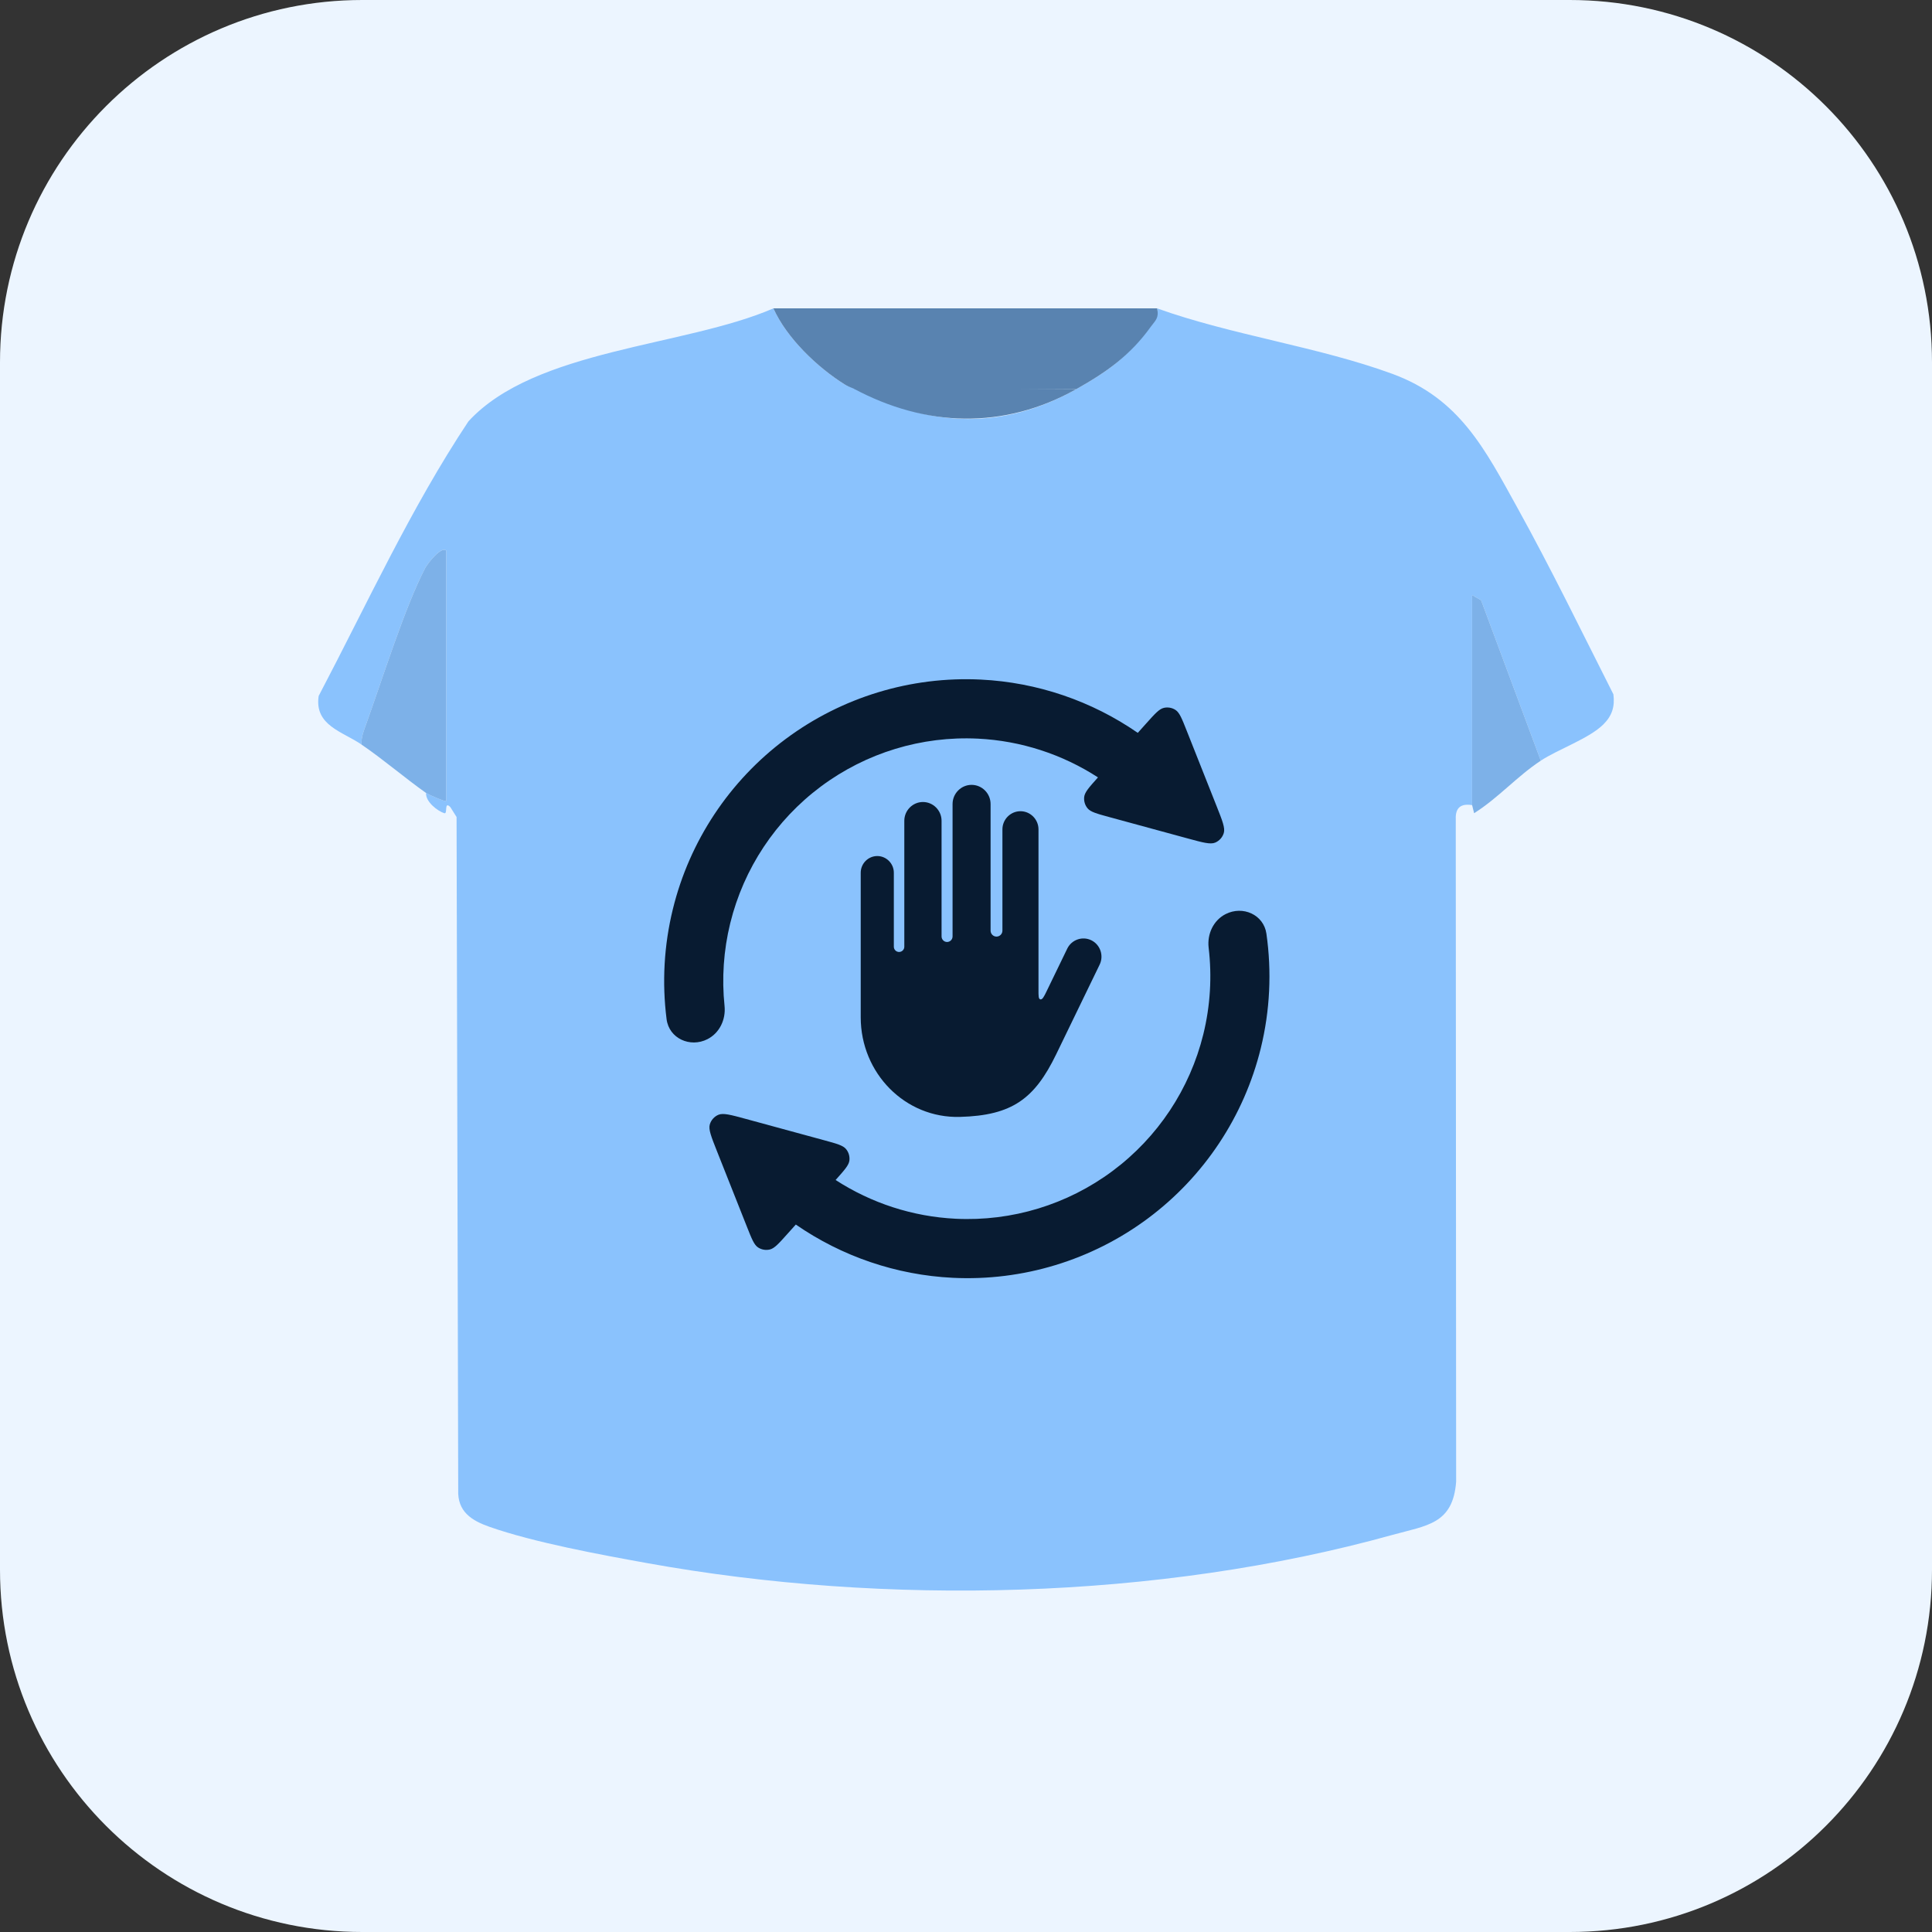
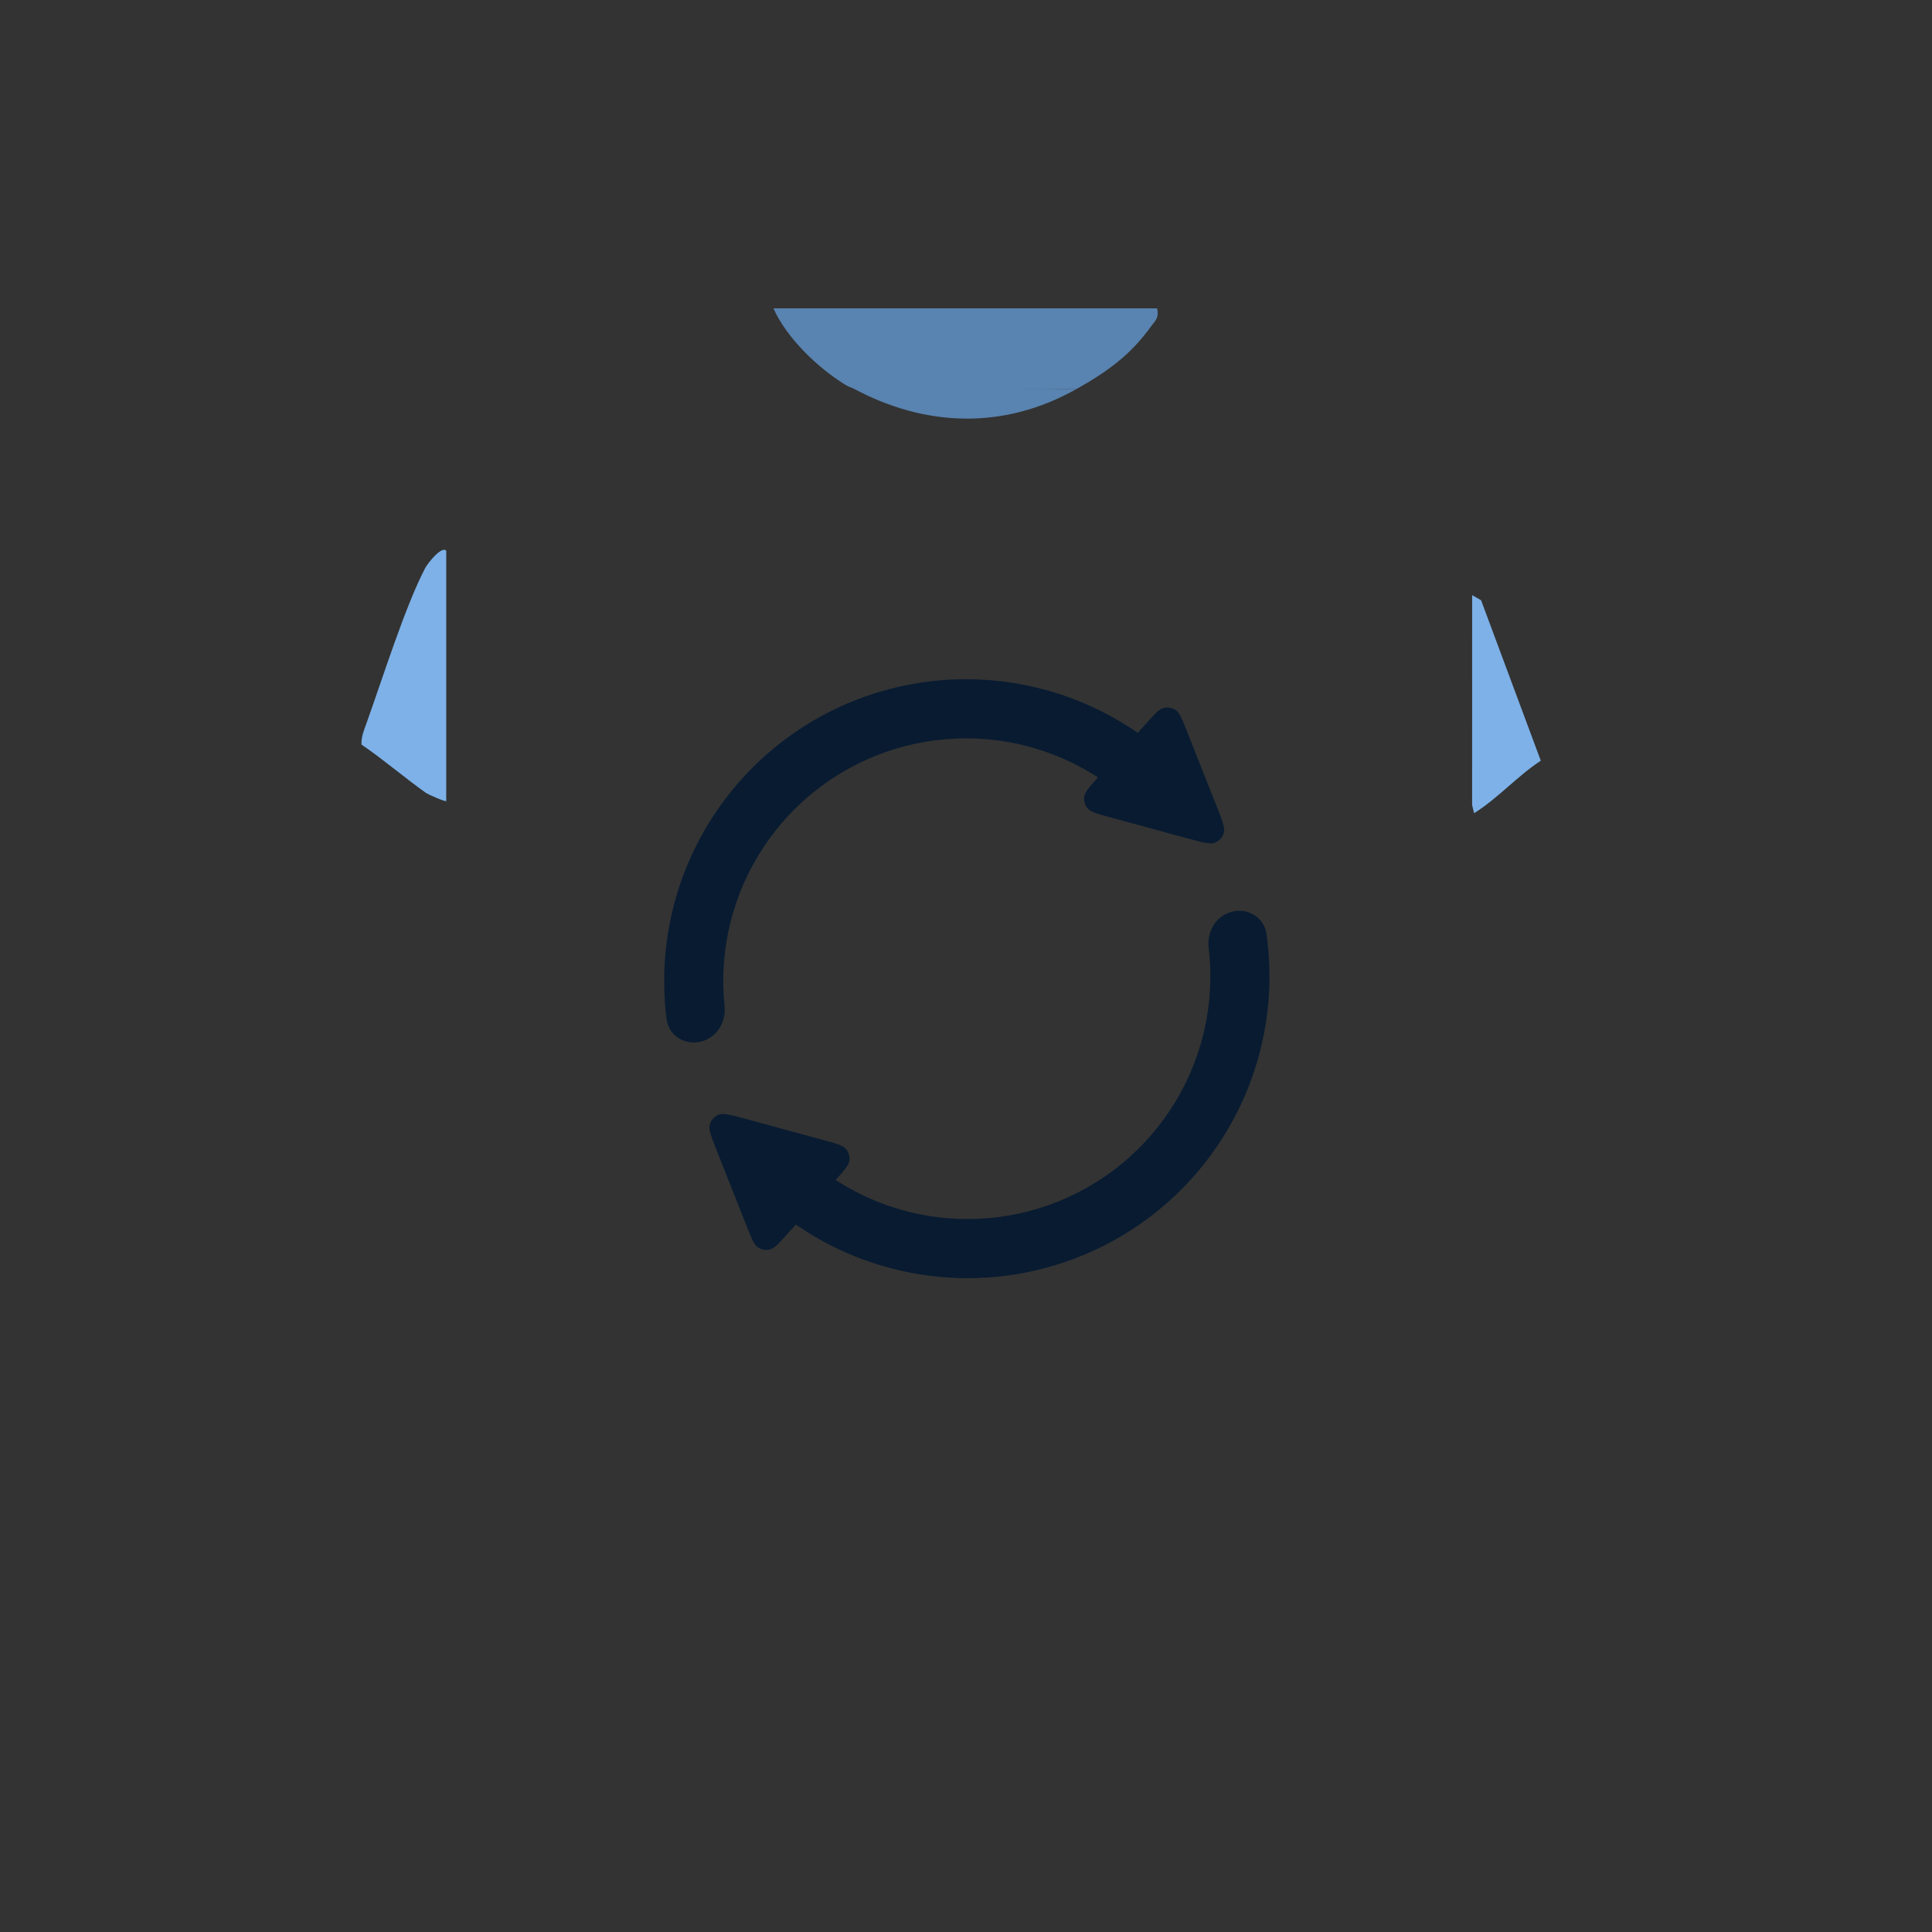
<svg xmlns="http://www.w3.org/2000/svg" xmlns:xlink="http://www.w3.org/1999/xlink" version="1.1" id="Layer_1" x="0px" y="0px" width="128px" height="128px" viewBox="0 0 128 128" style="enable-background:new 0 0 128 128;" xml:space="preserve">
  <rect x="0" y="0" width="128" height="128" fill="#333333" stroke="none" />
  <g>
    <g>
      <defs>
        <rect id="SVGID_1_" width="128" height="128" />
      </defs>
      <clipPath id="SVGID_00000043445887379926529170000010913972777760232603_">
        <use xlink:href="#SVGID_1_" style="overflow:visible;" />
      </clipPath>
-       <path style="clip-path:url(#SVGID_00000043445887379926529170000010913972777760232603_);fill:#ECF5FF;" d="M24,0h80    c13.255,0,24,10.745,24,24v80c0,13.255-10.745,24-24,24H24c-13.255,0-24-10.745-24-24V24C0,10.745,10.745,0,24,0z" />
      <linearGradient id="SVGID_00000015313924949954500680000015512531607060099998_" gradientUnits="userSpaceOnUse" x1="-9.094947e-13" y1="-542" x2="-9.094947e-13" y2="-542" gradientTransform="matrix(1 0 0 -1 0 130)">
        <stop offset="0" style="stop-color:#081B31;stop-opacity:0.8" />
        <stop offset="0.841" style="stop-color:#081B31;stop-opacity:0" />
      </linearGradient>
      <path style="clip-path:url(#SVGID_00000043445887379926529170000010913972777760232603_);fill:url(#SVGID_00000015313924949954500680000015512531607060099998_);" d="    M0,672" />
      <g style="clip-path:url(#SVGID_00000043445887379926529170000010913972777760232603_);">
-         <path style="fill:#8AC2FD;" d="M51.241,20.43c0.88,1.966,2.907,3.908,4.732,5.045c0.332,0.207,0.688,0.199,0.887,0.306     c4.791,2.577,9.666,2.693,14.449,0c2.014-1.134,3.406-2.113,4.781-4.028c0.278-0.387,0.717-0.673,0.571-1.323     c4.967,1.78,10.685,2.54,15.593,4.341c4.452,1.634,6.128,4.989,8.269,8.855c2.241,4.047,4.279,8.245,6.369,12.374     c0.105,0.811-0.09,1.423-0.662,1.991c-0.947,0.942-2.984,1.64-4.15,2.405l-3.955-10.629l-0.593-0.34L97.532,53.34     c-0.736-0.115-1.111,0.161-1.084,0.923l0.025,43.905c-0.215,2.816-1.937,2.889-4.233,3.527     c-15.522,4.31-33.566,4.714-49.349,1.868c-3.14-0.566-7.486-1.367-10.443-2.4c-1.212-0.424-2.151-1.017-2.09-2.459L30.249,54.13     l-0.414-0.658c-0.433-0.437-0.155,0.48-0.399,0.405c-0.427-0.131-1.252-0.754-1.207-1.34c0.116,0.082,1.274,0.601,1.337,0.534     l0-16.587c-0.311-0.336-1.234,0.843-1.393,1.147c-1.337,2.548-2.851,7.394-3.893,10.288c-0.166,0.461-0.353,0.904-0.331,1.407     c-1.261-0.863-3.128-1.26-2.837-3.216c3.208-6.106,6.109-12.453,9.923-18.194C35.443,23.115,45.386,22.97,51.241,20.43z" />
        <path style="fill:#7DB1E8;" d="M23.948,49.327c-0.022-0.504,0.166-0.947,0.331-1.407c1.042-2.894,2.557-7.741,3.893-10.288     c0.159-0.304,1.082-1.483,1.393-1.147l0,16.587c-0.063,0.067-1.221-0.452-1.337-0.534C26.825,51.544,25.419,50.333,23.948,49.327     z" />
        <path style="fill:#7DB1E8;" d="M97.532,53.34l0.001-13.912l0.593,0.34l3.955,10.629c-1.563,1.026-2.822,2.478-4.417,3.479     L97.532,53.34z" />
        <g>
          <path style="fill:#5983B0;" d="M56.537,25.736c4.791,2.577,9.989,2.738,14.772,0.044" />
          <path style="fill:#5983B0;" d="M71.309,25.781c2.014-1.134,3.568-2.231,4.943-4.146c0.278-0.387,0.555-0.555,0.409-1.205h-25.42      c0.88,1.966,2.907,3.908,4.732,5.045c0.332,0.207,0.688,0.286,0.887,0.393" />
        </g>
      </g>
-       <path style="clip-path:url(#SVGID_00000043445887379926529170000010913972777760232603_);fill-rule:evenodd;clip-rule:evenodd;fill:#081B31;" d="    M58.122,56.715c0.603,0,1.097,0.498,1.097,1.106c0,1.634,0,3.267,0,4.901c0,0.192,0.156,0.349,0.347,0.349    c0.191,0,0.347-0.157,0.347-0.349c0-2.781,0-5.562,0-8.343c0-0.684,0.555-1.244,1.234-1.244c0.679,0,1.234,0.56,1.234,1.244    c0,2.554,0,5.108,0,7.662c0,0.202,0.164,0.368,0.364,0.368c0.201,0,0.365-0.165,0.365-0.368c0-2.924,0-5.848,0-8.772    c0-0.698,0.567-1.27,1.259-1.27h0c0.693,0,1.26,0.571,1.26,1.27c0,2.796,0,5.592,0,8.388c0,0.217,0.176,0.395,0.392,0.395    s0.392-0.178,0.392-0.395c0-2.236,0-4.472,0-6.708c0-0.662,0.538-1.204,1.195-1.204c0.657,0,1.195,0.542,1.195,1.204    c0,3.539,0,7.078,0,10.618c0,0.403-0.008,0.609,0.12,0.644c0.137,0.038,0.258-0.21,0.397-0.496l1.388-2.865    c0.288-0.595,1.007-0.844,1.598-0.553c0.59,0.291,0.838,1.016,0.549,1.611l-2.875,5.932c-1.433,2.958-2.92,4.064-6.383,4.158    c-3.629,0.098-6.572-2.894-6.572-6.602v-9.574C57.025,57.213,57.519,56.715,58.122,56.715z" />
      <path style="clip-path:url(#SVGID_00000043445887379926529170000010913972777760232603_);fill:#081B31;" d="M81.201,60.561    c1.136-0.579,2.521,0.035,2.702,1.297c0.359,2.513,0.241,5.09-0.373,7.592c-1.107,4.51-3.75,8.495-7.474,11.27    c-3.724,2.774-8.298,4.166-12.936,3.938c-3.743-0.185-7.341-1.417-10.395-3.529l-0.56,0.624c-0.571,0.639-0.858,0.958-1.164,1.03    c-0.267,0.063-0.55,0.013-0.779-0.138c-0.263-0.173-0.421-0.573-0.736-1.369l-1.987-5.012c-0.379-0.957-0.57-1.436-0.473-1.767    c0.085-0.288,0.295-0.523,0.571-0.64c0.318-0.133,0.816,0.002,1.809,0.272l5.202,1.417c0.826,0.225,1.241,0.338,1.442,0.58    c0.176,0.211,0.257,0.487,0.225,0.76c-0.038,0.312-0.324,0.632-0.895,1.271l-0.019,0.021c2.365,1.532,5.106,2.427,7.951,2.567    c3.73,0.184,7.408-0.936,10.402-3.167c2.995-2.231,5.12-5.436,6.011-9.062c0.463-1.886,0.576-3.825,0.351-5.725    C79.969,61.884,80.388,60.975,81.201,60.561z" />
      <path style="clip-path:url(#SVGID_00000043445887379926529170000010913972777760232603_);fill:#081B31;" d="M52.05,48.962    c3.724-2.774,8.298-4.166,12.936-3.938c3.744,0.185,7.341,1.417,10.395,3.53l0.56-0.625c0.571-0.638,0.858-0.958,1.164-1.03    c0.267-0.063,0.55-0.013,0.779,0.139c0.263,0.174,0.421,0.572,0.736,1.368l1.987,5.012c0.38,0.957,0.57,1.437,0.473,1.768    c-0.085,0.288-0.295,0.522-0.571,0.639c-0.318,0.133-0.816-0.002-1.809-0.273l-5.202-1.417c-0.827-0.225-1.241-0.338-1.442-0.58    c-0.176-0.211-0.257-0.486-0.225-0.759c0.038-0.313,0.323-0.633,0.895-1.271l0.018-0.021c-2.365-1.532-5.106-2.427-7.951-2.567    c-3.73-0.184-7.408,0.936-10.402,3.167c-2.995,2.231-5.12,5.436-6.011,9.062c-0.443,1.805-0.566,3.659-0.377,5.481    c0.093,0.897-0.328,1.791-1.131,2.2c-1.148,0.585-2.547-0.047-2.709-1.325c-0.308-2.418-0.174-4.889,0.416-7.291    C45.684,55.722,48.327,51.737,52.05,48.962z" />
    </g>
  </g>
</svg>